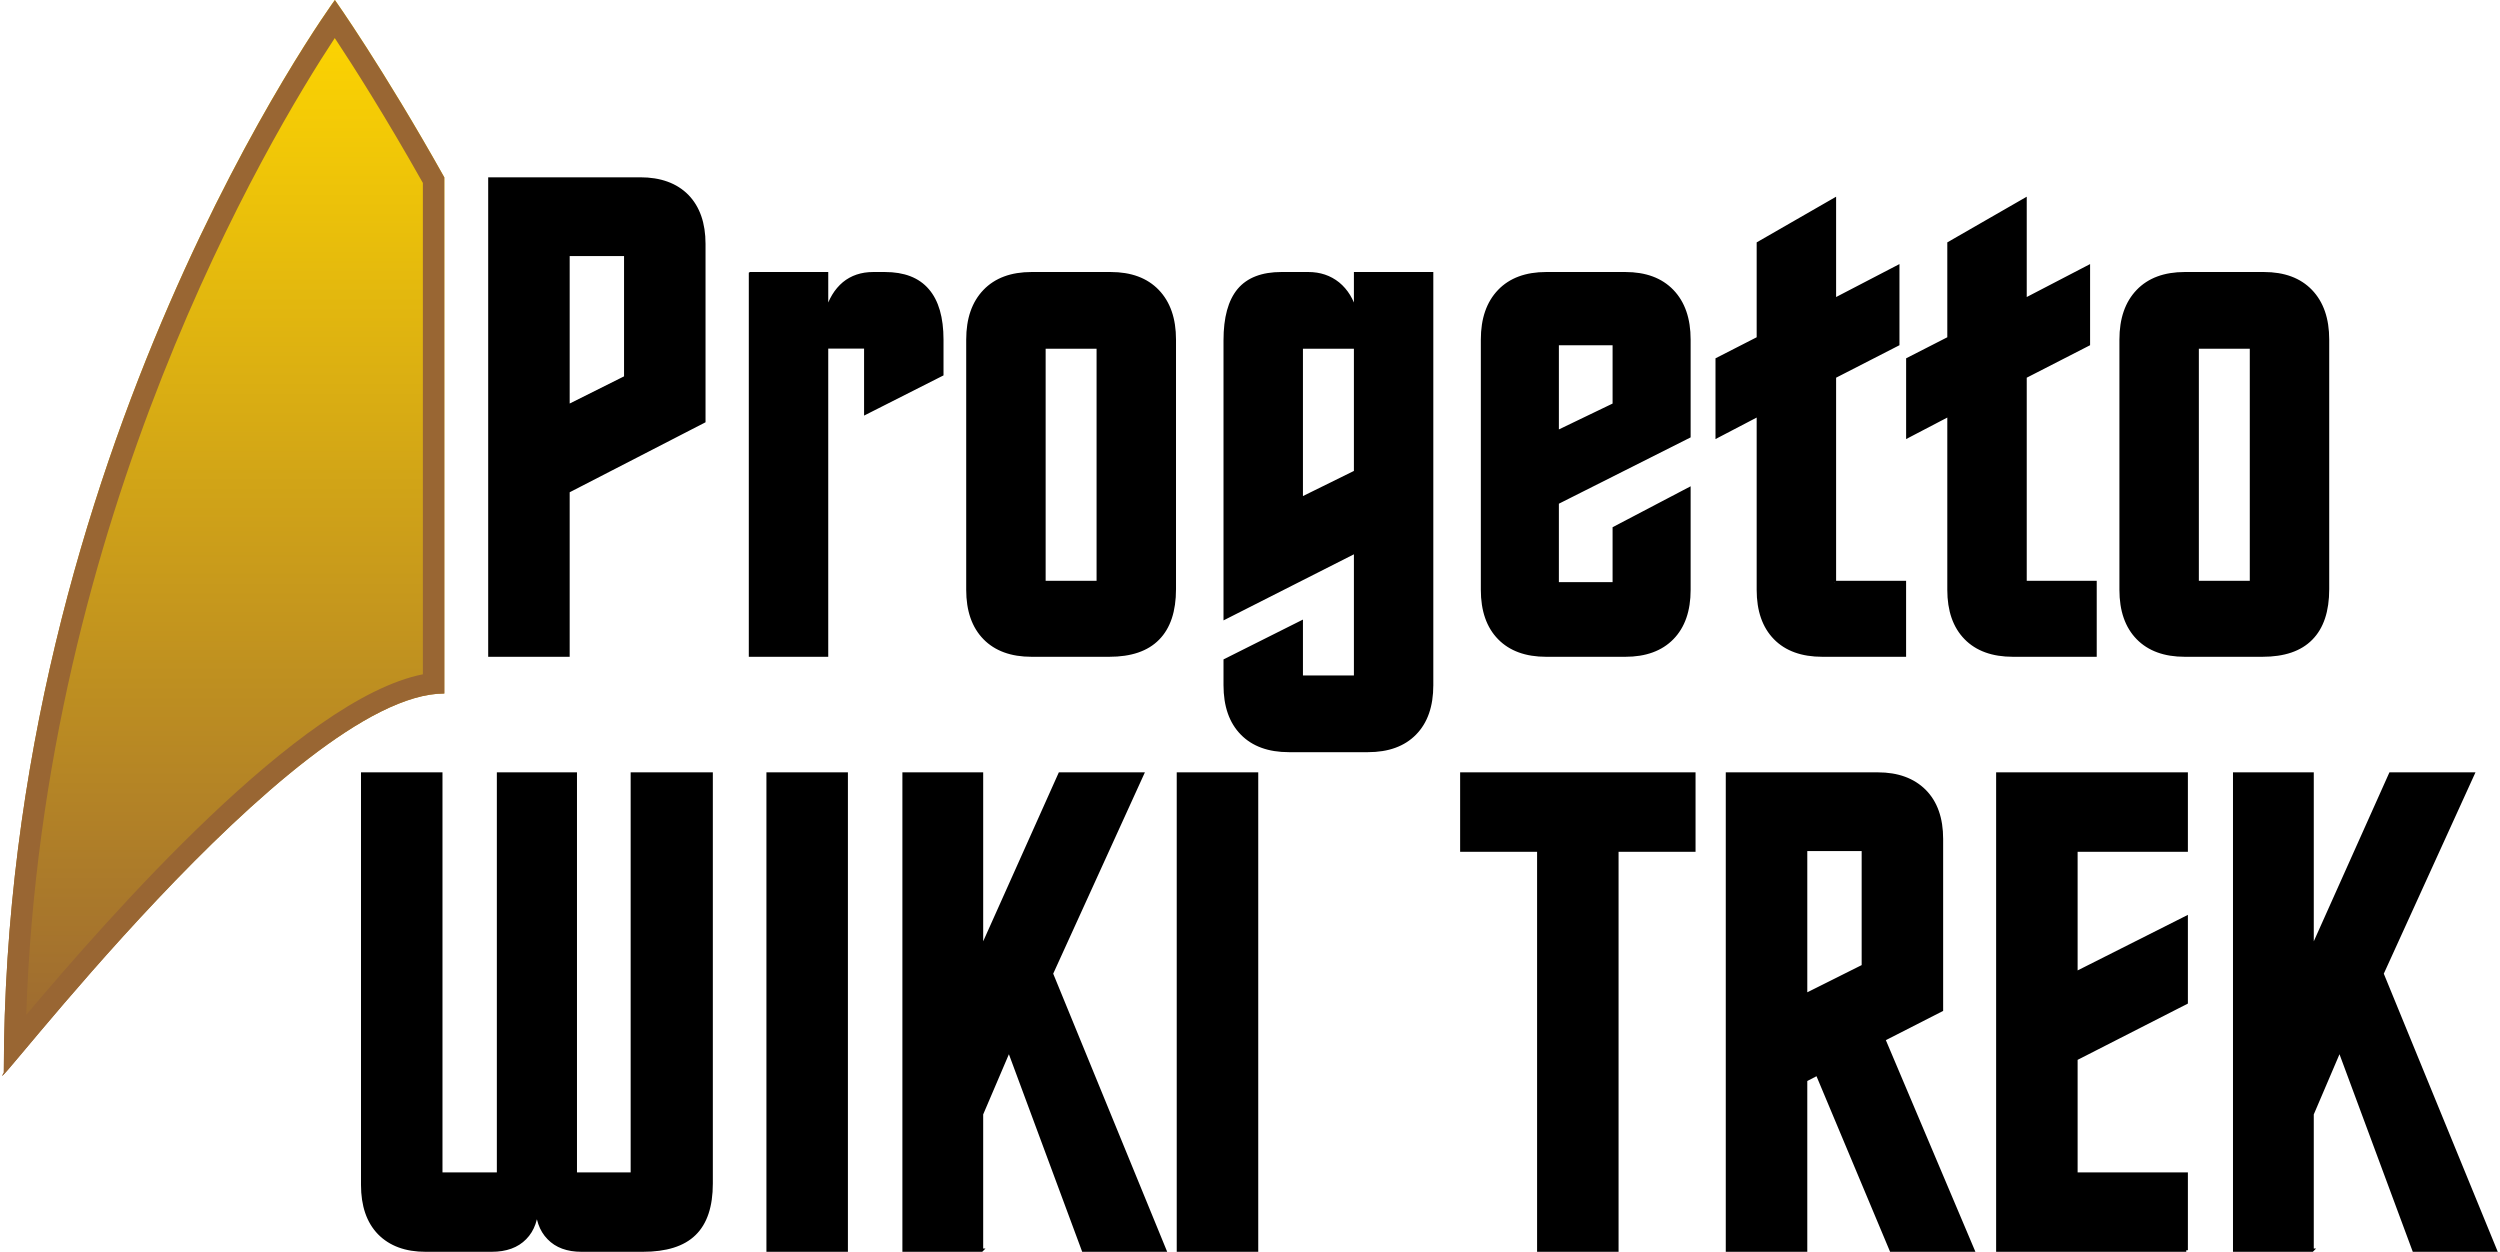
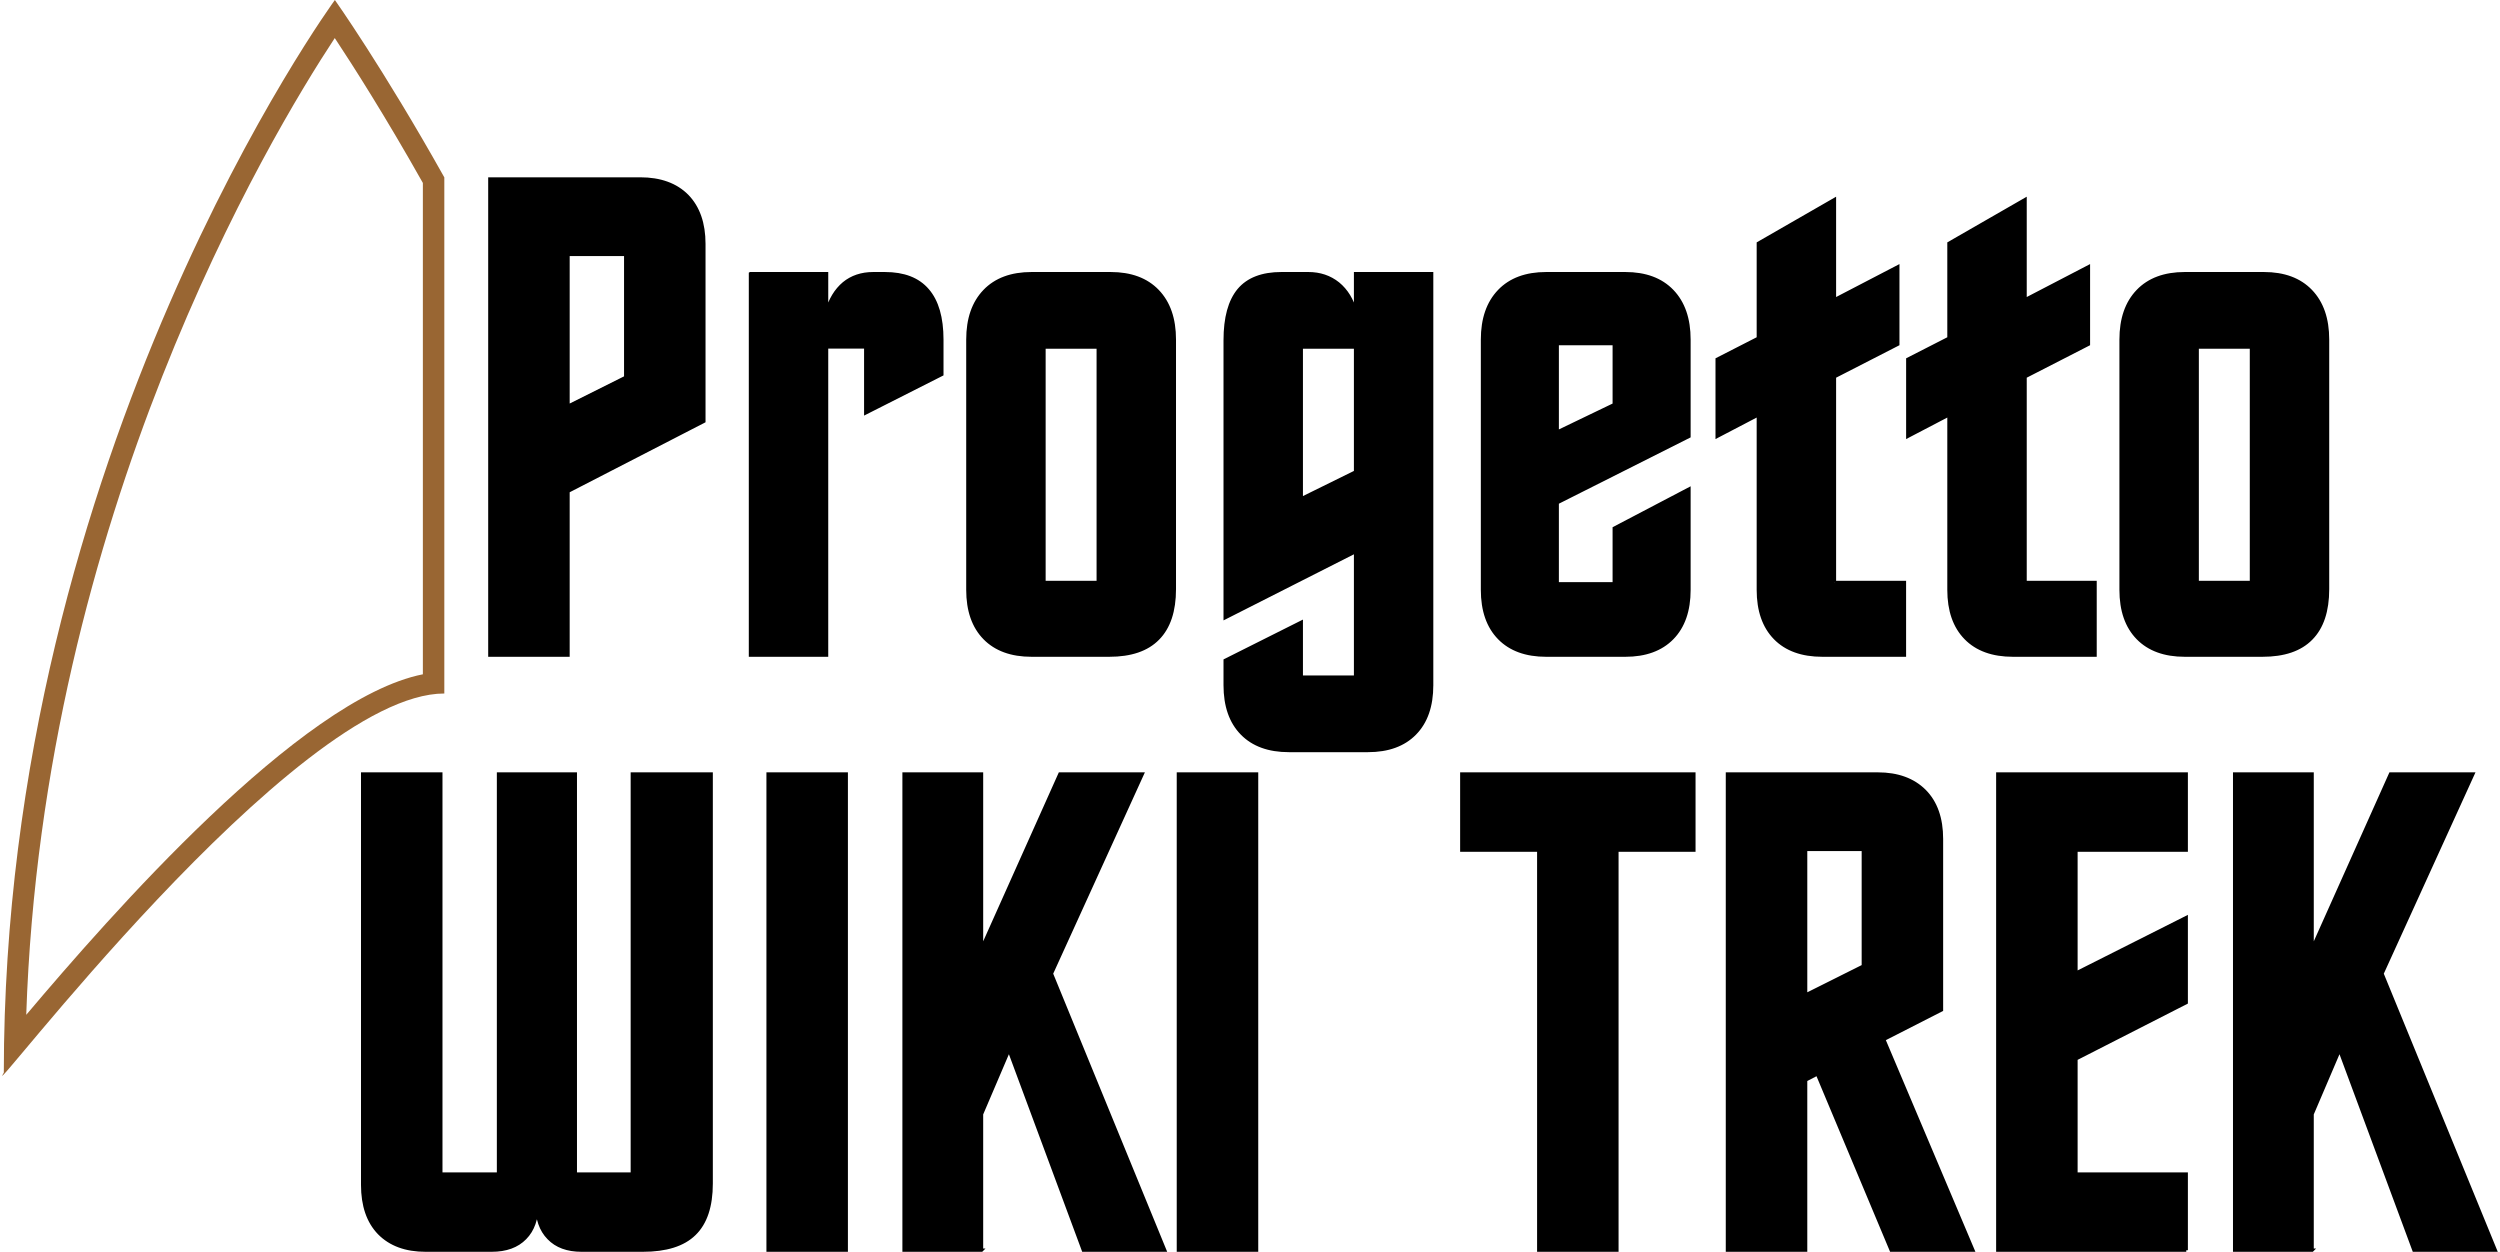
<svg xmlns="http://www.w3.org/2000/svg" xml:space="preserve" width="687px" height="344px" version="1.1" style="shape-rendering:geometricPrecision; text-rendering:geometricPrecision; image-rendering:optimizeQuality; fill-rule:evenodd; clip-rule:evenodd" viewBox="0 0 864.3 433.54">
  <defs>
    <style type="text/css">
   
    .str0 {stroke:black;stroke-width:1.13;stroke-miterlimit:22.926}
    .fil3 {fill:none;fill-rule:nonzero}
    .fil1 {fill:#996633}
    .fil2 {fill:black;fill-rule:nonzero}
    .fil0 {fill:url(#id0)}
   
  </style>
    <linearGradient id="id0" gradientUnits="userSpaceOnUse" x1="73.41" y1="0" x2="73.41" y2="371.49">
      <stop offset="0" style="stop-opacity:1; stop-color:gold" />
      <stop offset="1" style="stop-opacity:1; stop-color:#996633" />
    </linearGradient>
  </defs>
  <g id="Layer_x0020_1">
    <g>
-       <path class="fil0" d="M153.12 240.18c-52.13,0 -161.9,146.27 -152.56,131.31 0,-214.67 114.66,-371.49 114.66,-371.49 0,0 16.7,23.59 37.9,61.43l0 178.75z" />
      <path id="1" class="fil1" d="M153.12 240.18c-52.13,0 -161.9,146.27 -152.56,131.31 0,-214.67 114.66,-371.49 114.66,-371.49 0,0 16.7,23.59 37.9,61.43l0 178.75zm-144.79 111.28c28.76,-34.04 94.74,-109.47 137.36,-117.93l0 -170.17c-12.93,-22.97 -24.05,-40.41 -30.51,-50.18 -22.6,34.31 -101.09,165.33 -106.85,338.28z" />
    </g>
    <path class="fil2" d="M215.93 130.69l0 -42.58 -19.96 0 0 52.56 19.96 -9.98zm27.09 15.21l-47.05 24.24 0 56.76 -27.09 0 0 -164.93 52.08 0c6.97,0 12.39,1.98 16.28,5.91 3.84,3.96 5.78,9.5 5.78,16.59l0 61.43zm16.12 -51.13l26.38 0 0 13.31c1.22,-4.32 3.24,-7.61 5.98,-9.91 2.73,-2.25 6.14,-3.4 10.14,-3.4l4.07 0c6.58,0 11.49,1.9 14.78,5.74 3.29,3.8 4.95,9.51 4.95,17.11l0 12.04 -26.38 13.35 0 -22.85 -13.54 0 0 106.74 -26.38 0 0 -132.13zm75.29 22.85c0,-7.21 1.94,-12.79 5.82,-16.83 3.84,-4 9.27,-6.02 16.24,-6.02l27.41 0c6.97,0 12.39,2.02 16.24,6.02 3.88,4.04 5.82,9.62 5.82,16.83l0 86.42c0,7.57 -1.9,13.27 -5.7,17.11 -3.77,3.85 -9.39,5.75 -16.84,5.75l-26.93 0c-6.97,0 -12.4,-1.98 -16.24,-5.91 -3.88,-3.96 -5.82,-9.54 -5.82,-16.71l0 -86.66zm45.15 2.58l-18.77 0 0 81.51 18.77 0 0 -81.51zm70.34 0l0 52.51 18.78 -9.26 0 -43.25 -18.78 0zm45.15 117.11c0,7.21 -1.94,12.76 -5.82,16.71 -3.84,3.93 -9.27,5.91 -16.24,5.91l-27.4 0c-6.98,0 -12.4,-1.98 -16.24,-5.91 -3.88,-3.95 -5.83,-9.54 -5.83,-16.71l0 -8.59 26.38 -13.23 0 19.01 18.78 0 0 -43.45 -45.16 22.89 0 -96.08c0,-7.84 1.59,-13.63 4.76,-17.43 3.16,-3.76 8.08,-5.66 14.73,-5.66l9.31 0c4,0 7.44,1.15 10.34,3.48 2.85,2.34 4.87,5.63 6.02,9.87l0 -13.35 26.37 0 0 142.54zm43.49 -87.69l19.73 -9.5 0 -21.11 -19.73 0 0 30.61zm-25.9 -32c0,-7.21 1.94,-12.79 5.82,-16.83 3.84,-4 9.27,-6.02 16.24,-6.02l27.41 0c6.97,0 12.39,2.02 16.24,6.02 3.88,4.04 5.82,9.62 5.82,16.83l0 33.51 -45.63 22.97 0 28.08 19.73 0 0 -19.25 25.9 -13.58 0 34.93c0,7.17 -1.94,12.75 -5.82,16.71 -3.85,3.93 -9.27,5.91 -16.24,5.91l-27.41 0c-6.97,0 -12.4,-1.98 -16.24,-5.91 -3.88,-3.96 -5.82,-9.54 -5.82,-16.71l0 -86.66zm121.91 84.09l24.24 0 0 25.19 -28.44 0c-7.05,0 -12.52,-1.98 -16.36,-5.91 -3.88,-3.96 -5.82,-9.54 -5.82,-16.71l0 -60.6 -14.26 7.45 0 -26.69 14.26 -7.29 0 -32.88 26.38 -15.17 0 34.7 21.94 -11.41 0 26.82 -21.94 11.25 0 71.25zm66.02 0l24.24 0 0 25.19 -28.44 0c-7.05,0 -12.51,-1.98 -16.35,-5.91 -3.89,-3.96 -5.83,-9.54 -5.83,-16.71l0 -60.6 -14.26 7.45 0 -26.69 14.26 -7.29 0 -32.88 26.38 -15.17 0 34.7 21.94 -11.41 0 26.82 -21.94 11.25 0 71.25zm33.23 -84.09c0,-7.21 1.94,-12.79 5.82,-16.83 3.84,-4 9.27,-6.02 16.24,-6.02l27.41 0c6.97,0 12.39,2.02 16.24,6.02 3.88,4.04 5.82,9.62 5.82,16.83l0 86.42c0,7.57 -1.9,13.27 -5.7,17.11 -3.77,3.85 -9.39,5.75 -16.84,5.75l-26.93 0c-6.97,0 -12.4,-1.98 -16.24,-5.91 -3.88,-3.96 -5.82,-9.54 -5.82,-16.71l0 -86.66zm45.15 2.58l-18.77 0 0 81.51 18.77 0 0 -81.51zm-580.47 147.85l0 138.54 19.72 0 0 -138.54 27.33 0 0 141.83c0,7.88 -1.94,13.7 -5.82,17.46 -3.84,3.77 -9.82,5.63 -17.86,5.63l-21.23 0c-4.87,0 -8.68,-1.39 -11.37,-4.2 -2.73,-2.77 -4.08,-6.69 -4.08,-11.72 0,5.03 -1.38,8.95 -4.12,11.72 -2.73,2.81 -6.61,4.2 -11.56,4.2l-22.86 0c-6.89,0 -12.23,-1.98 -16.08,-5.9 -3.84,-3.96 -5.74,-9.55 -5.74,-16.72l0 -142.3 27.09 0 0 138.54 19.96 0 0 -138.54 26.62 0zm93.83 164.92l-27.09 0 0 -164.92 27.09 0 0 164.92zm46.85 0l-26.85 0 0 -164.92 26.85 0 0 60.6 27.13 -60.6 28.56 0 -31.49 69.15 39.25 95.77 -28.2 0 -25.74 -69.39 -9.51 22.26 0 47.13zm95.26 0l-27.1 0 0 -164.92 27.1 0 0 164.92zm97.7 0l0 -138.54 -26.65 0 0 -26.38 80.4 0 0 26.38 -26.66 0 0 138.54 -27.09 0zm139.5 -83.21l-20 10.21 30.89 73 -28.32 0 -25.58 -61.03 -4.04 2.1 0 58.93 -27.1 0 0 -164.92 52.09 0c6.89,0 12.27,1.98 16.2,5.9 3.92,3.96 5.86,9.5 5.86,16.59l0 59.22zm-27.09 -15.17l0 -40.4 -19.96 0 0 50.38 19.96 -9.98zm111.85 98.38l-65.28 0 0 -164.92 65.28 0 0 26.38 -38.19 0 0 42.57 38.19 -19.24 0 29.46 -38.19 19.49 0 39.88 38.19 0 0 26.38zm43.6 0l-26.85 0 0 -164.92 26.85 0 0 60.6 27.13 -60.6 28.56 0 -31.49 69.15 39.25 95.77 -28.2 0 -25.74 -69.39 -9.51 22.26 0 47.13z" />
    <path id="1" class="fil3 str0" d="M215.93 130.69l0 -42.58 -19.96 0 0 52.56 19.96 -9.98zm27.09 15.21l-47.05 24.24 0 56.76 -27.09 0 0 -164.93 52.08 0c6.97,0 12.39,1.98 16.28,5.91 3.84,3.96 5.78,9.5 5.78,16.59l0 61.43zm16.12 -51.13l26.38 0 0 13.31c1.22,-4.32 3.24,-7.61 5.98,-9.91 2.73,-2.25 6.14,-3.4 10.14,-3.4l4.07 0c6.58,0 11.49,1.9 14.78,5.74 3.29,3.8 4.95,9.51 4.95,17.11l0 12.04 -26.38 13.35 0 -22.85 -13.54 0 0 106.74 -26.38 0 0 -132.13zm75.29 22.85c0,-7.21 1.94,-12.79 5.82,-16.83 3.84,-4 9.27,-6.02 16.24,-6.02l27.41 0c6.97,0 12.39,2.02 16.24,6.02 3.88,4.04 5.82,9.62 5.82,16.83l0 86.42c0,7.57 -1.9,13.27 -5.7,17.11 -3.77,3.85 -9.39,5.75 -16.84,5.75l-26.93 0c-6.97,0 -12.4,-1.98 -16.24,-5.91 -3.88,-3.96 -5.82,-9.54 -5.82,-16.71l0 -86.66zm45.15 2.58l-18.77 0 0 81.51 18.77 0 0 -81.51zm70.34 0l0 52.51 18.78 -9.26 0 -43.25 -18.78 0zm45.15 117.11c0,7.21 -1.94,12.76 -5.82,16.71 -3.84,3.93 -9.27,5.91 -16.24,5.91l-27.4 0c-6.98,0 -12.4,-1.98 -16.24,-5.91 -3.88,-3.95 -5.83,-9.54 -5.83,-16.71l0 -8.59 26.38 -13.23 0 19.01 18.78 0 0 -43.45 -45.16 22.89 0 -96.08c0,-7.84 1.59,-13.63 4.76,-17.43 3.16,-3.76 8.08,-5.66 14.73,-5.66l9.31 0c4,0 7.44,1.15 10.34,3.48 2.85,2.34 4.87,5.63 6.02,9.87l0 -13.35 26.37 0 0 142.54zm43.49 -87.69l19.73 -9.5 0 -21.11 -19.73 0 0 30.61zm-25.9 -32c0,-7.21 1.94,-12.79 5.82,-16.83 3.84,-4 9.27,-6.02 16.24,-6.02l27.41 0c6.97,0 12.39,2.02 16.24,6.02 3.88,4.04 5.82,9.62 5.82,16.83l0 33.51 -45.63 22.97 0 28.08 19.73 0 0 -19.25 25.9 -13.58 0 34.93c0,7.17 -1.94,12.75 -5.82,16.71 -3.85,3.93 -9.27,5.91 -16.24,5.91l-27.41 0c-6.97,0 -12.4,-1.98 -16.24,-5.91 -3.88,-3.96 -5.82,-9.54 -5.82,-16.71l0 -86.66zm121.91 84.09l24.24 0 0 25.19 -28.44 0c-7.05,0 -12.52,-1.98 -16.36,-5.91 -3.88,-3.96 -5.82,-9.54 -5.82,-16.71l0 -60.6 -14.26 7.45 0 -26.69 14.26 -7.29 0 -32.88 26.38 -15.17 0 34.7 21.94 -11.41 0 26.82 -21.94 11.25 0 71.25zm66.02 0l24.24 0 0 25.19 -28.44 0c-7.05,0 -12.51,-1.98 -16.35,-5.91 -3.89,-3.96 -5.83,-9.54 -5.83,-16.71l0 -60.6 -14.26 7.45 0 -26.69 14.26 -7.29 0 -32.88 26.38 -15.17 0 34.7 21.94 -11.41 0 26.82 -21.94 11.25 0 71.25zm33.23 -84.09c0,-7.21 1.94,-12.79 5.82,-16.83 3.84,-4 9.27,-6.02 16.24,-6.02l27.41 0c6.97,0 12.39,2.02 16.24,6.02 3.88,4.04 5.82,9.62 5.82,16.83l0 86.42c0,7.57 -1.9,13.27 -5.7,17.11 -3.77,3.85 -9.39,5.75 -16.84,5.75l-26.93 0c-6.97,0 -12.4,-1.98 -16.24,-5.91 -3.88,-3.96 -5.82,-9.54 -5.82,-16.71l0 -86.66zm45.15 2.58l-18.77 0 0 81.51 18.77 0 0 -81.51zm-580.47 147.85l0 138.54 19.72 0 0 -138.54 27.33 0 0 141.83c0,7.88 -1.94,13.7 -5.82,17.46 -3.84,3.77 -9.82,5.63 -17.86,5.63l-21.23 0c-4.87,0 -8.68,-1.39 -11.37,-4.2 -2.73,-2.77 -4.08,-6.69 -4.08,-11.72 0,5.03 -1.38,8.95 -4.12,11.72 -2.73,2.81 -6.61,4.2 -11.56,4.2l-22.86 0c-6.89,0 -12.23,-1.98 -16.08,-5.9 -3.84,-3.96 -5.74,-9.55 -5.74,-16.72l0 -142.3 27.09 0 0 138.54 19.96 0 0 -138.54 26.62 0zm93.83 164.92l-27.09 0 0 -164.92 27.09 0 0 164.92zm46.85 0l-26.85 0 0 -164.92 26.85 0 0 60.6 27.13 -60.6 28.56 0 -31.49 69.15 39.25 95.77 -28.2 0 -25.74 -69.39 -9.51 22.26 0 47.13zm95.26 0l-27.1 0 0 -164.92 27.1 0 0 164.92zm97.7 0l0 -138.54 -26.65 0 0 -26.38 80.4 0 0 26.38 -26.66 0 0 138.54 -27.09 0zm139.5 -83.21l-20 10.21 30.89 73 -28.32 0 -25.58 -61.03 -4.04 2.1 0 58.93 -27.1 0 0 -164.92 52.09 0c6.89,0 12.27,1.98 16.2,5.9 3.92,3.96 5.86,9.5 5.86,16.59l0 59.22zm-27.09 -15.17l0 -40.4 -19.96 0 0 50.38 19.96 -9.98zm111.85 98.38l-65.28 0 0 -164.92 65.28 0 0 26.38 -38.19 0 0 42.57 38.19 -19.24 0 29.46 -38.19 19.49 0 39.88 38.19 0 0 26.38zm43.6 0l-26.85 0 0 -164.92 26.85 0 0 60.6 27.13 -60.6 28.56 0 -31.49 69.15 39.25 95.77 -28.2 0 -25.74 -69.39 -9.51 22.26 0 47.13z" />
  </g>
</svg>